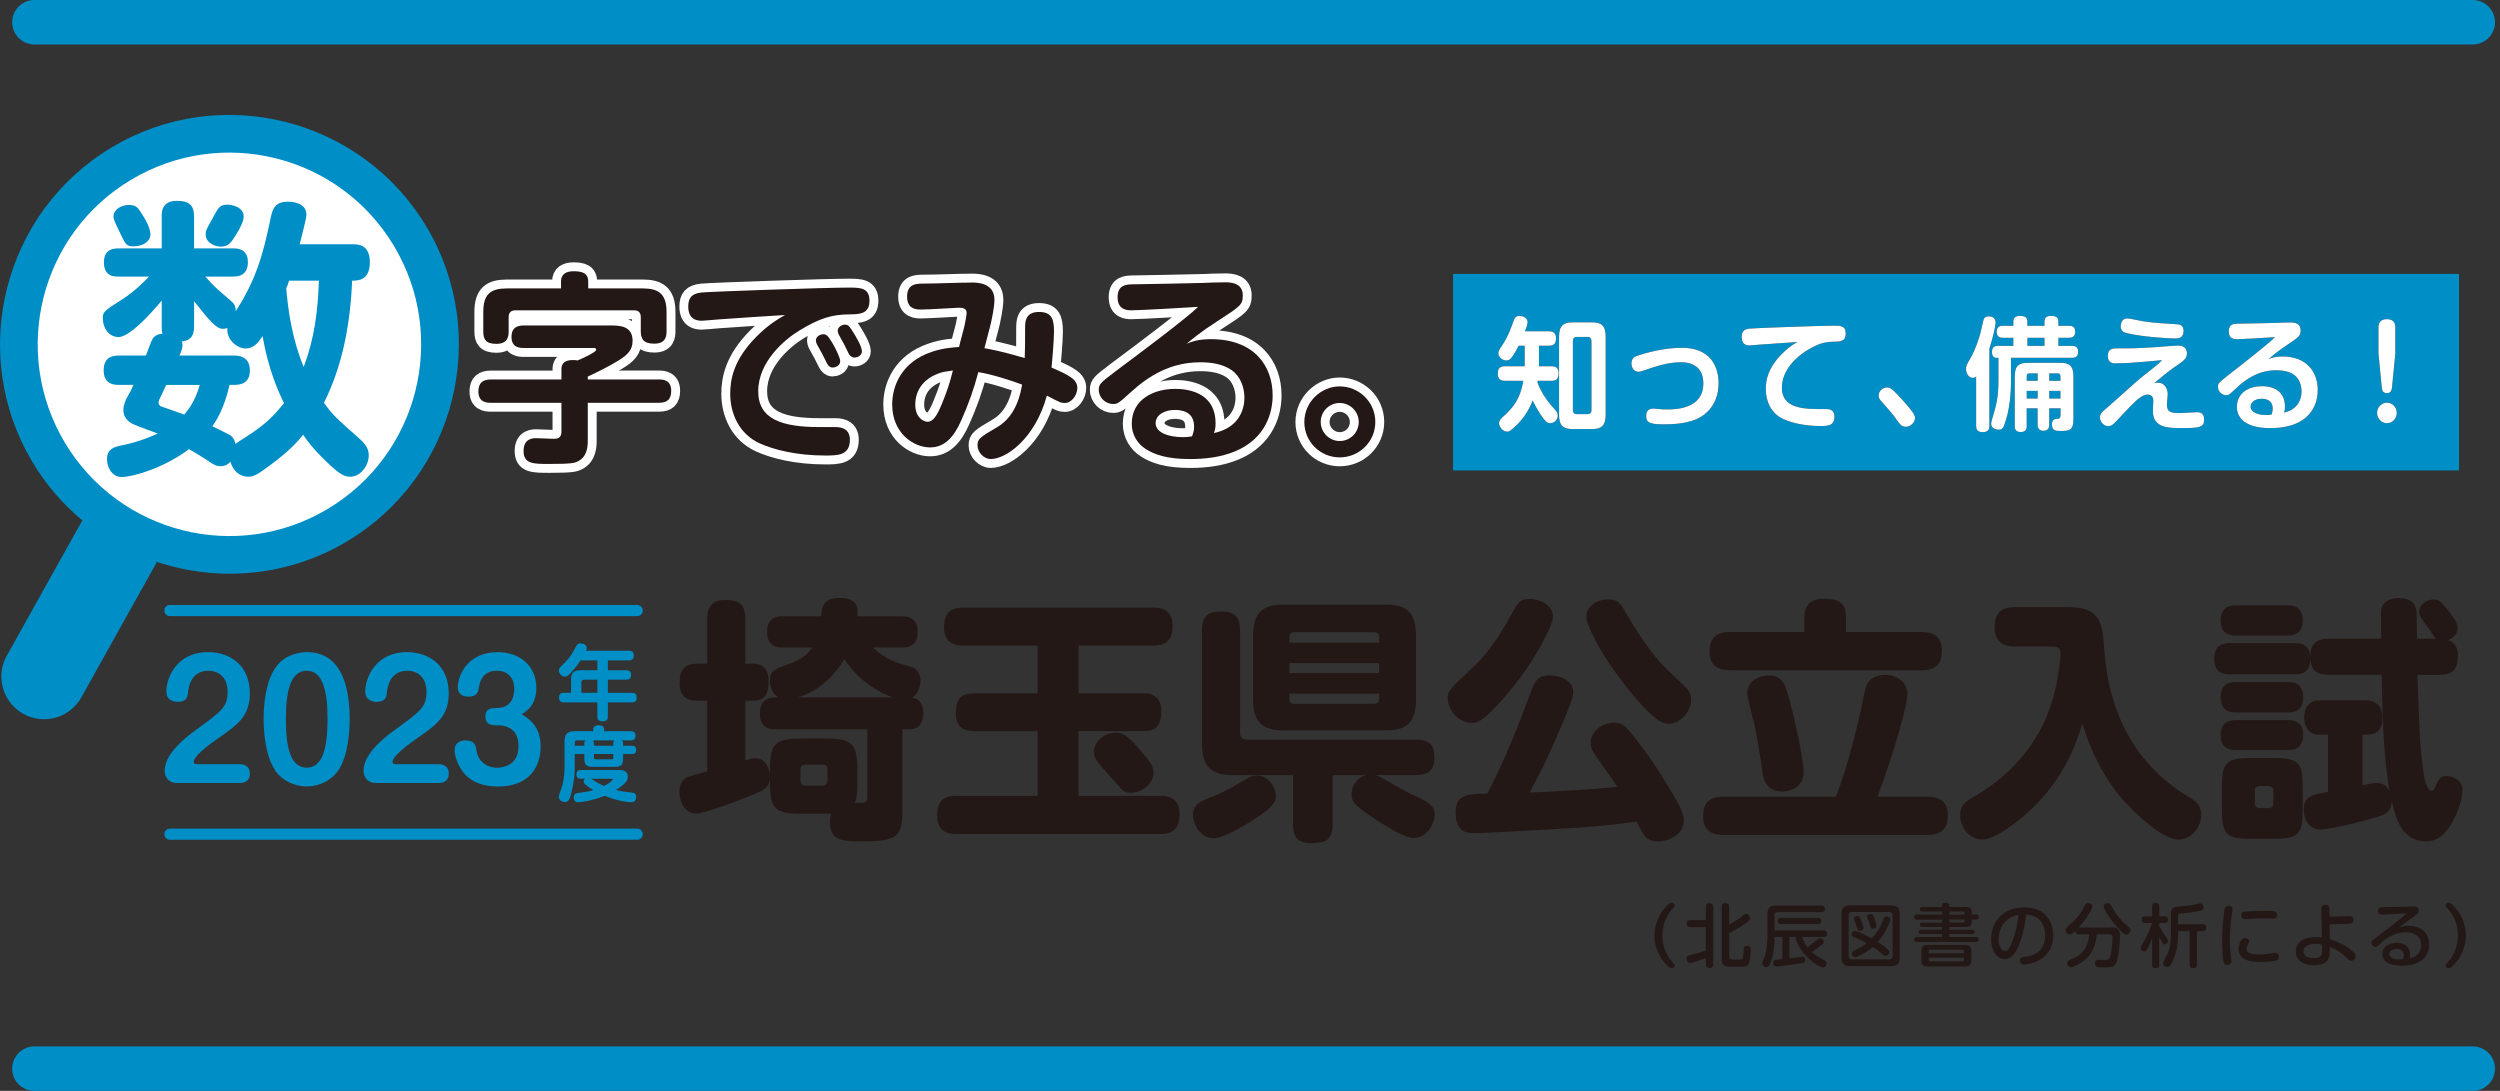
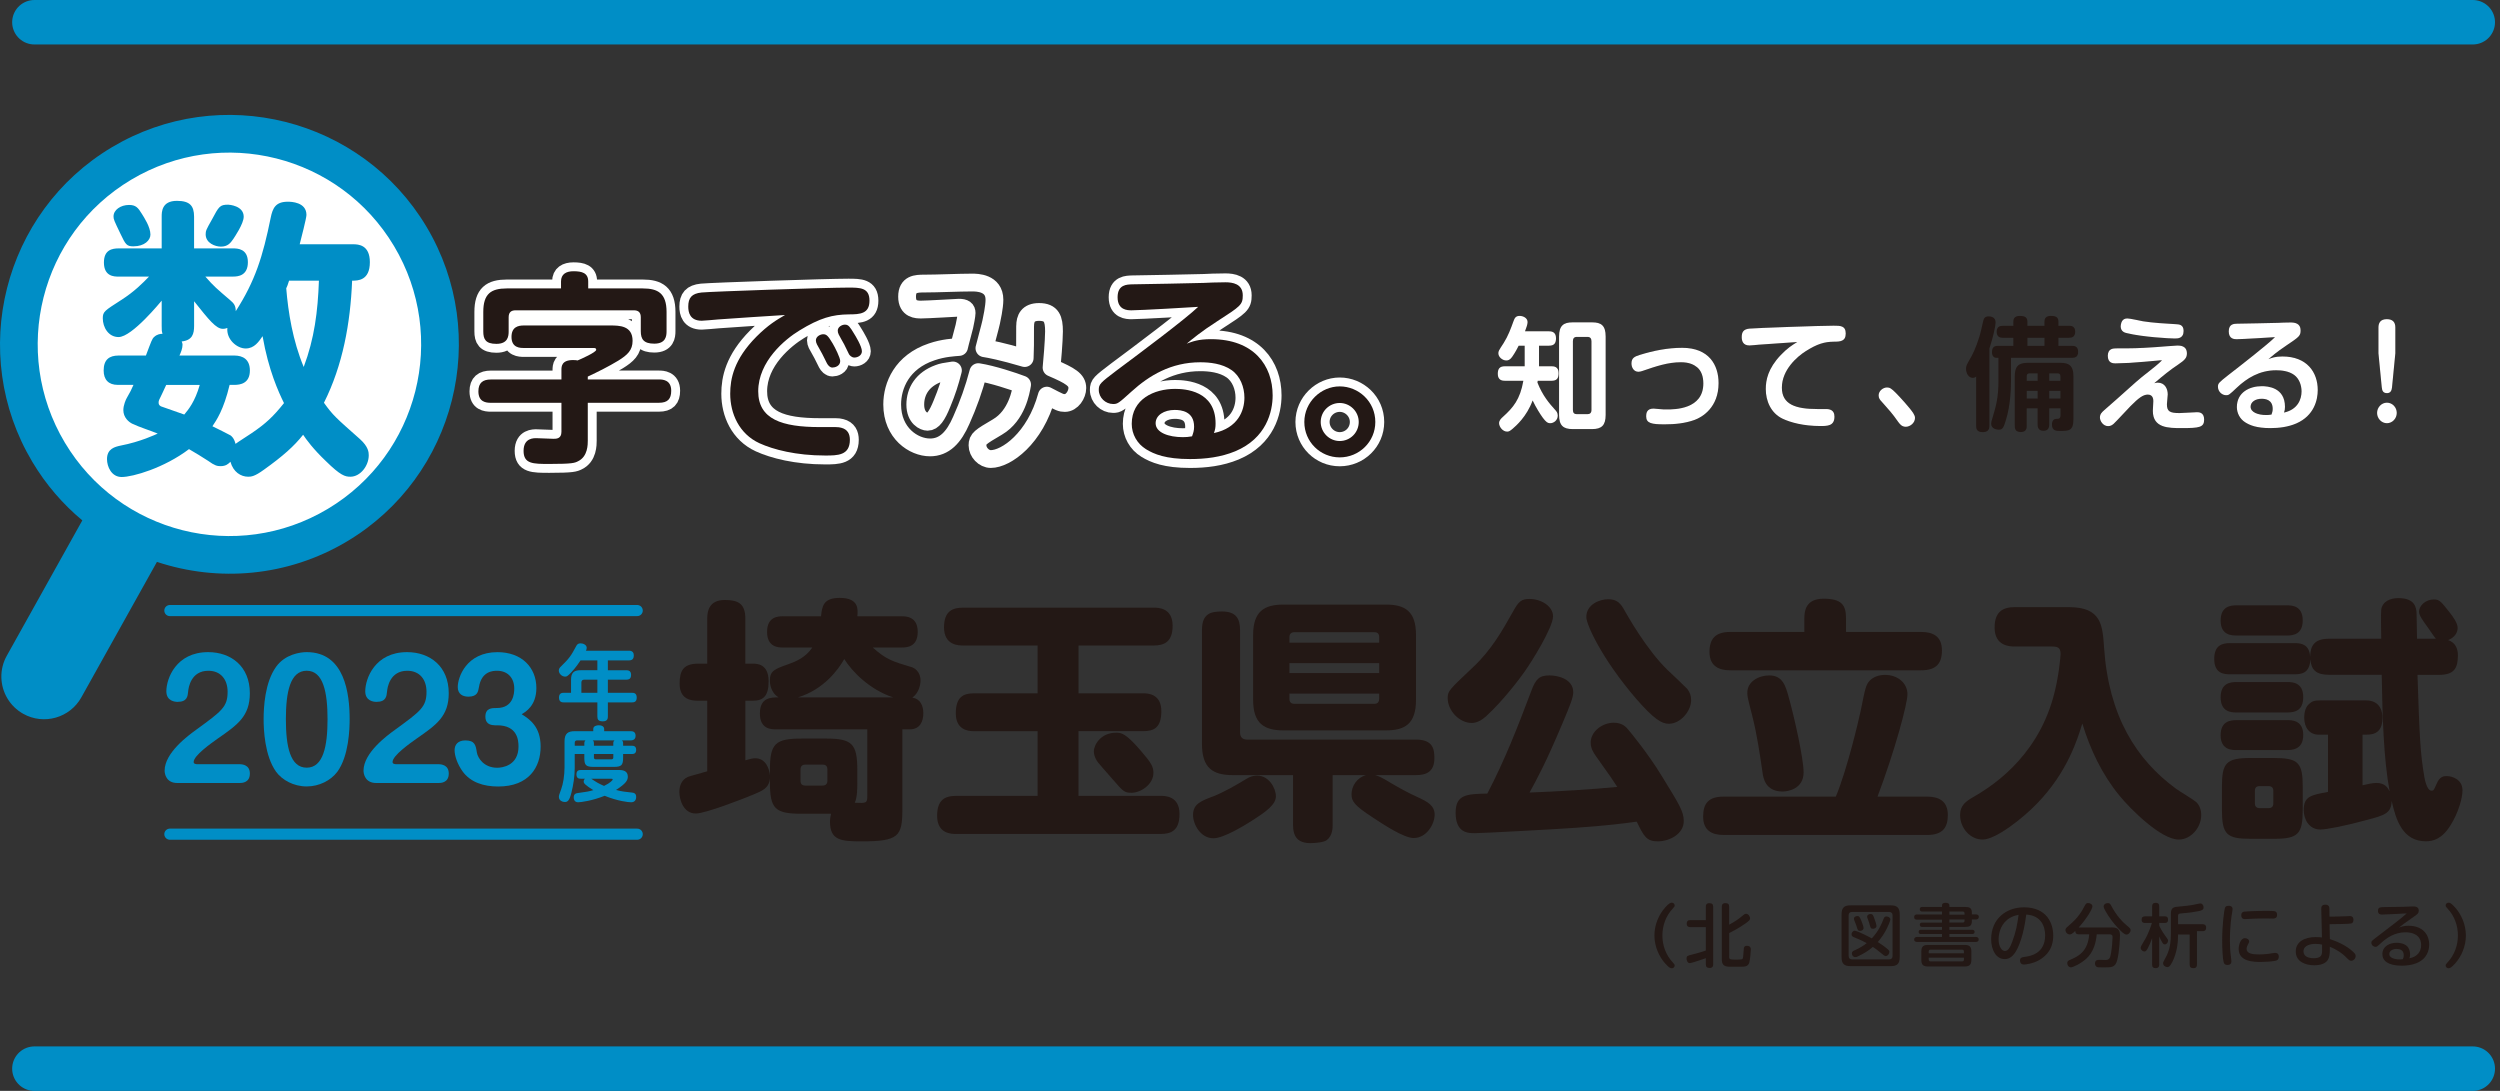
<svg xmlns="http://www.w3.org/2000/svg" id="_チラシ_オモテ" viewBox="0 0 1124.43 490.65">
  <rect x="0" y="0" width="1124.43" height="490.65" fill="#333333" stroke="none" />
  <defs>
    <style>.cls-1{fill:#fff;}.cls-2{stroke:#fff;stroke-linejoin:round;stroke-width:8px;}.cls-2,.cls-3,.cls-4{fill:none;stroke-linecap:round;}.cls-5{fill:#008ec6;}.cls-3{stroke-width:20px;}.cls-3,.cls-4{stroke:#008ec6;stroke-miterlimit:10;}.cls-6{fill:#231815;}.cls-4{stroke-width:5px;}</style>
  </defs>
  <path class="cls-6" d="m371.34,332.18c11.85,0,14.26,2.19,14.26,14.26v5.29c0,2.76,0,6.9-1.15,9.32,5.18.23,5.64.23,5.64-3.11v-29.9h-41.06c-2.07,0-7.25,0-7.25-7.13s4.83-7.25,8.4-7.25c-3.8-2.3-3.91-6.79-3.91-7.48,0-4.37,1.84-5.17,8.4-7.48,3.11-1.15,7.48-2.76,10.7-7.47h-13.23c-1.84,0-7.13,0-7.13-7.02s5.18-7.02,7.13-7.02h17.14c.46-4.37.92-8.28,8.4-8.28,8.86,0,8.17,5.41,7.94,8.28h19.9c1.84,0,7.25,0,7.25,7.02s-5.29,7.02-7.25,7.02h-13c6.1,5.4,8.74,6.21,17.6,8.86.81.23,3.91,1.72,3.91,5.98,0,1.84-.69,5.52-3.68,7.71,3.79.57,4.94,3.91,4.94,7.02,0,3.68-1.5,7.24-6.1,7.24h-3.33v36c0,12.19-1.73,14.38-18.4,14.38-9.2,0-14.15-.46-14.15-8.86,0-1.72.35-2.76.46-3.56h-13.23c-11.96,0-14.26-2.19-14.26-14.26v-1.72c-.35,4.48-3.34,5.63-7.48,7.36-4.95,2.07-21.51,8.51-25.88,8.51-5.64,0-7.36-6.44-7.36-9.66,0-2.88,1.03-5.52,3.79-6.79.69-.34,7.36-2.07,8.74-2.53v-31.74h-4.02c-3.1,0-8.4-.46-8.4-7.71,0-5.98,1.84-8.97,8.4-8.97h4.02v-20.24c0-3.56.92-8.4,7.94-8.4,6.21,0,9.2,1.84,9.2,8.4v20.24h3.22c1.96,0,7.25,0,7.25,7.93,0,6.56-2.3,8.74-7.13,8.74h-3.33v26.8c1.96-.57,3.22-.92,4.48-.92,4.6,0,6.33,4.6,6.56,7.82v-2.42c0-11.96,2.3-14.26,14.26-14.26h10.81Zm30.36-18.52c-10.81-3.57-18.63-11.85-21.97-17.25-2.65,4.72-9.2,13.69-20.82,17.25h42.78Zm-29.56,32.43c0-1.5-.69-2.19-2.19-2.19h-7.71c-1.49,0-2.19.8-2.19,2.19v5.06c0,1.49.69,2.18,2.19,2.18h7.71c1.38,0,2.19-.69,2.19-2.18v-5.06Z" />
  <path class="cls-6" d="m485.08,311.83h29.21c2.53,0,8.05.57,8.05,8.05s-3.45,8.97-8.05,8.97h-29.21v29.1h36.92c1.96,0,8.51,0,8.51,8.17,0,7.48-3.79,8.97-8.51,8.97h-92c-1.96,0-8.51,0-8.51-8.16,0-7.13,3.45-8.97,8.51-8.97h36.69v-29.1h-28.75c-2.88,0-8.05-.81-8.05-8.05s3.33-8.97,8.05-8.97h28.75v-21.51h-33.47c-1.96,0-8.63,0-8.63-8.17,0-7.47,4.03-8.86,8.63-8.86h85.68c1.95,0,8.51,0,8.51,8.17,0,7.24-3.79,8.86-8.51,8.86h-33.81v21.51Zm28.06,25.88c4.6,5.29,5.64,7.13,5.64,9.89,0,5.18-5.64,8.97-9.89,8.97-3.22,0-3.8-.69-8.28-5.87-2.99-3.45-6.79-7.71-6.79-7.82-.35-.46-1.84-2.53-1.84-4.95,0-2.88,3.11-8.39,10.01-8.39,2.3,0,4.25.12,11.16,8.17Z" />
  <path class="cls-6" d="m563.85,368.64c-4.25,2.76-13.57,8.39-18.06,8.39-5.87,0-9.2-6.32-9.2-10.46,0-4.95,3.57-6.33,9.09-8.4,4.71-1.84,10.35-5.06,14.84-7.82,1.61-1.04,3.22-1.5,4.95-1.5,5.18,0,8.39,5.52,8.39,9.32s-4.71,7.02-10,10.47Zm35.54-20.01v22.2c0,1.38,0,5.06-2.64,7.01-1.15,1.04-5.63,1.38-7.25,1.38-5.75,0-7.94-2.76-7.94-8.39v-22.2h-27.03c-9.09,0-13.92-3.22-13.92-14.03v-51.18c0-7.48,3.91-8.4,9.09-8.4,6.21,0,8.05,3.22,8.05,8.4v46c0,2.19,1.15,3.22,3.1,3.22h76.02c7.71,0,8.28,4.37,8.28,8.4,0,6.1-3.68,7.59-8.28,7.59h-18.4c1.26.35,2.3.58,7.36,3.68,3.68,2.18,7.71,4.37,11.5,6.09,4.83,2.19,7.93,3.91,7.93,8.05s-3.57,10.47-9.43,10.47c-4.48,0-13.8-6.21-18.52-9.32-8.28-5.41-9.43-7.25-9.43-10.35,0-3.57,2.3-7.48,6.55-8.63h-15.07Zm37.49-33.81c0,10.93-5.17,13.69-13.57,13.69h-46c-8.62,0-13.69-2.99-13.69-13.69v-29.21c0-10.7,5.06-13.69,13.69-13.69h46c8.4,0,13.57,2.76,13.57,13.69v29.21Zm-16.56-25.76v-2.53c0-1.38-.69-2.18-2.07-2.18h-36.11c-1.38,0-2.19.8-2.19,2.18v2.53h40.37Zm0,9.2h-40.37v4.48h40.37v-4.48Zm0,13.69h-40.37v2.41c0,1.38.69,2.19,2.19,2.19h36.11c1.5,0,2.07-1.04,2.07-2.19v-2.41Z" />
  <path class="cls-6" d="m685.75,302.05c-2.07,2.99-9.66,13.11-17.48,20.24-2.07,1.84-4.26,2.88-6.33,2.88-5.64,0-10.81-5.63-10.81-11.16,0-3.22.57-3.68,11.27-13.8,8.4-7.82,13.34-16.68,17.94-24.84,2.76-5.06,4.03-5.98,7.59-5.98,5.17,0,10.58,3.22,10.58,7.82,0,5.06-9.78,20.7-12.77,24.84Zm22.89,70.27c-7.71.58-41.86,2.42-45.2,2.42-3.11,0-8.74,0-8.74-9.2,0-8.39,5.29-8.39,14.26-8.62,7.71-14.72,13.8-30.25,19.67-45.89,2.07-5.64,3.68-7.25,8.28-7.25,4.03,0,10.7,1.72,10.7,7.59,0,2.3-1.38,5.75-4.83,13.92-7.71,18.29-11.38,24.84-14.83,31.17,12.77-.46,28.98-1.49,39.45-2.53-2.07-3.22-2.76-4.26-9.66-13.92-2.07-2.99-2.3-4.6-2.3-5.98,0-5.06,5.29-8.97,10.35-8.97,3.8,0,5.52,1.84,6.44,2.99.35.35,8.97,10.7,15.3,21.16,7.94,12.88,9.78,15.87,9.78,20.12,0,5.64-6.21,9.09-11.73,9.09-5.06,0-6.21-2.3-9.43-8.86-5.75.8-13.92,1.84-27.49,2.76Zm14.61-102.81c4.14,0,5.75,1.84,7.82,5.75.69,1.15,9.43,16.91,18.98,26.11,1.5,1.38,8.28,7.82,8.86,8.51,1.15,1.49,1.72,3.11,1.72,4.95,0,5.06-4.83,10.7-10,10.7-3.22,0-6.67-1.96-14.95-11.5-15.18-17.71-22.2-33.12-22.2-36.46,0-5.87,6.21-8.05,9.78-8.05Z" />
  <path class="cls-6" d="m866.76,358.29c5.06,0,9.32,1.84,9.32,8.28,0,5.87-2.53,8.97-9.32,8.97h-91.54c-5.06,0-9.2-1.84-9.2-8.28,0-5.98,2.53-8.97,9.2-8.97h50.49c5.06-12.19,10.12-33.7,11.16-38.53,2.07-10.24,2.3-11.73,4.14-13.69,1.5-1.5,3.91-2.53,6.79-2.53,5.75,0,10.12,3.68,10.12,8.74,0,4.26-5.64,25.3-13.46,46h22.31Zm-2.65-74.06c4.95,0,9.32,1.72,9.32,8.28,0,5.98-2.65,8.97-9.32,8.97h-85.91c-4.25,0-9.32-1.26-9.32-8.28,0-6.1,2.88-8.97,9.32-8.97h33.35v-6.21c0-3.33.69-8.74,8.62-8.74s10.12,2.65,10.12,8.74v6.21h33.81Zm-59.57,29.44c2.42,8.62,6.67,27.37,6.67,33.7,0,7.48-7.02,8.63-9.43,8.63-7.82,0-8.74-6.1-9.09-8.86-1.15-7.82-2.3-16.1-4.6-25.3-2.19-8.51-2.19-8.63-2.19-10.35,0-4.83,4.95-7.71,9.89-7.71,5.98,0,7.36,4.71,8.74,9.89Z" />
  <path class="cls-6" d="m906.21,290.78c-2.19,0-9.09-.11-9.09-8.51,0-7.13,3.68-9.2,9.09-9.2h24.27c14.61,0,15.18,7.94,15.87,18.17,2.07,30.94,14.61,50.49,32.32,63.48,1.38,1.04,7.94,4.95,9.08,5.98,1.61,1.5,2.3,3.68,2.3,5.87,0,5.63-4.6,11.04-10.12,11.04-7.94,0-21.51-13.46-26.68-19.78-7.82-9.54-13.11-20.7-16.68-32.43-1.96,6.33-6.44,21.74-20.47,36.11-6.21,6.44-18.4,16.1-24.38,16.1-5.41,0-10.12-4.95-10.12-11.04,0-4.37,2.64-6.21,6.09-8.17,6.44-3.79,27.83-16.33,35.77-44.62,2.65-9.43,3.34-18.98,3.34-19.67,0-2.99-1.5-3.34-4.14-3.34h-16.45Z" />
  <path class="cls-6" d="m1095.61,287.33c-.8-.92-3.11-4.37-3.68-5.18-2.42-3.33-3.91-5.41-3.91-7.02,0-2.76,2.99-5.52,6.67-5.52,2.53,0,3.22.92,7.01,5.75,1.84,2.3,3.68,4.95,3.68,7.13,0,1.84-1.15,4.14-4.25,5.4,3.56,1.27,4.37,4.26,4.37,6.9,0,5.75-1.73,8.74-8.4,8.74h-9.78c.92,27.95,1.26,35.31,3.1,46,.12.58,1.04,6.09,3.22,6.09.92,0,1.04-.23,2.3-3.11,1.38-3.33,3.22-3.45,4.49-3.45,2.53,0,7.13,1.49,7.13,6.44,0,3.45-1.84,10.01-5.29,15.53-3.91,6.44-8.05,7.36-11.16,7.36-10.47,0-13.46-9.54-15.41-18.17-.11,5.52-3.1,6.44-10.92,8.51-9.55,2.64-18.4,4.37-21.16,4.37-5.06,0-7.48-4.6-7.48-8.74,0-6.21,3.33-6.79,10.93-8.17v-25.76h-4.26c-3.91,0-6.44-2.99-6.44-7.71,0-1.27.23-4.37,2.07-5.98,1.38-1.27,2.19-1.73,5.41-1.73h20.24c7.02,0,7.48,5.87,7.48,7.82,0,4.72-1.84,7.59-6.9,7.59h-2.07v22.77c2.07-.46,4.49-1.04,6.21-1.04,4.14,0,5.29,2.41,5.98,3.79-2.76-14.95-3.22-33.7-3.56-52.44h-23.81c-5.63,0-7.94-2.18-8.28-7.01-.23,6.33-4.03,6.79-7.13,6.79h-28.98c-2.65,0-7.13-.23-7.13-6.9,0-5.98,3.33-7.13,7.13-7.13h28.98c2.88,0,6.67.46,7.02,6.09.12-4.71,1.73-8.05,8.4-8.05h23.58c0-2.53-.23-11.16,0-13.11.58-3.79,4.25-5.17,7.71-5.17,7.59,0,7.94,4.37,8.17,6.33.11,1.04.11,9.43.23,11.96h8.51Zm-89.7-1.5c-1.96,0-7.13,0-7.13-6.67,0-6.33,4.26-6.9,7.13-6.9h22.66c1.96,0,7.13,0,7.13,6.79,0,6.33-4.37,6.79-7.13,6.79h-22.66Zm0,34.62c-2.19,0-7.13-.12-7.13-6.79,0-6.21,4.03-6.9,7.13-6.9h22.89c2.19,0,7.13.12,7.13,6.79,0,6.1-3.8,6.9-7.13,6.9h-22.89Zm0,16.91c-1.96,0-7.13,0-7.13-6.67,0-6.33,4.37-6.79,7.13-6.79h22.89c1.96,0,7.13,0,7.13,6.67s-5.06,6.79-7.48,6.79h-22.54Zm29.79,26.8c0,10.92-1.96,13.11-12.88,13.11h-10.58c-10.81,0-12.88-1.96-12.88-13.11v-10.24c0-10.81,1.84-13,13-13h10.35c11.04,0,13,2.07,13,13v10.24Zm-13.23-8.51c0-1.26-.69-2.07-2.07-2.07h-4.14c-1.38,0-2.07.69-2.07,2.07v5.75c0,1.38.8,2.07,2.07,2.07h4.14c1.38,0,2.07-.8,2.07-2.07v-5.75Z" />
-   <rect class="cls-5" x="653.55" y="123.19" width="452.44" height="88.4" />
  <path class="cls-6" d="m676.88,171.27c-1,0-3.22-.11-3.22-3.08,0-2.25.74-3.46,3.22-3.46h8.87v-9.24h-2.69c-.37.77-1.53,3.03-2.96,5.06-.95,1.32-1.79,1.59-2.59,1.59-1.74,0-3.59-1.54-3.59-3.19,0-.99.05-1.1,2.38-4.67,2.01-3.19,3.22-6.49,4.43-9.84.53-1.48,1.06-2.36,2.75-2.36s3.59.99,3.59,2.8c0,.99-.58,2.58-1.16,4.12h10.72c1,0,3.22.11,3.22,3.08,0,2.25-.74,3.41-3.22,3.41h-4.43v9.24h5.6c1.06,0,3.22.11,3.22,3.08,0,2.42-.84,3.46-3.22,3.46h-6.18c-.05.55-.05.61-.11.83,2.32,5.83,5.23,9.24,7.97,12.26.53.6,1.16,1.26,1.16,2.58,0,2.03-1.74,3.41-3.38,3.41-1.21,0-1.95-.6-3.33-2.42-1.21-1.65-3.12-4.67-4.59-7.81-2.69,7.31-7.44,11.38-9.03,12.76-1.16.99-1.69,1.26-2.43,1.26-2.06,0-3.64-2.25-3.64-3.79,0-1.32.95-2.15,1.79-2.92,4.49-4.07,7.66-7.7,9.13-16.17h-8.29Zm45.3,15.34c0,4.78-1.9,6.38-6.07,6.38h-8.82c-4.17,0-6.07-1.59-6.07-6.38v-35.25c0-4.9,2.01-6.38,6.07-6.38h8.82c4.07,0,6.07,1.43,6.07,6.38v35.25Zm-6.39-33.16c0-1.26-.58-1.92-1.85-1.92h-4.7c-1.27,0-1.79.71-1.79,1.92v30.96c0,1.32.63,1.87,1.79,1.87h4.7c1.16,0,1.85-.55,1.85-1.87v-30.96Z" />
  <path class="cls-6" d="m743.67,183.76c.47,0,1.95.16,2.53.22,1.27.17,2.53.17,3.54.17,3.38,0,16.37,0,16.37-11.66,0-3.19-.9-5.72-2.8-7.31-1.43-1.16-3.54-2.25-7.29-2.25-5.86,0-11.19,1.82-17.11,3.85-.63.22-1.32.44-1.95.44-2.22,0-3.17-2.04-3.17-3.74,0-2.53,1.48-3.13,3.75-3.85,6.18-1.92,12.56-3.19,19.06-3.19,12.04,0,16.37,7.7,16.37,15.89,0,10.94-7.34,15.29-10.82,16.55-4.28,1.54-8.87,1.98-13.41,1.98-5.91,0-8.34-.44-8.34-3.63,0-1.26.21-3.46,3.27-3.46Z" />
  <path class="cls-6" d="m790.87,155.05c-.63.05-3.43.33-4.01.33-3.06,0-3.48-2.25-3.48-3.79,0-2.36.9-3.52,3.43-3.79,2.75-.27,32.26-1.32,37.91-1.32,3.01,0,5.44,0,5.44,3.52s-2.43,3.68-5.33,3.68c-4.22.05-7.44.94-12.78,4.34-3.64,2.31-10.61,8.25-10.61,16.33,0,7.53,6.12,9.62,15.89,9.62,4.22,0,4.7-.05,5.49.17,1.74.44,2.27,1.76,2.27,3.24,0,4.23-3.17,4.23-6.39,4.23-7.5,0-13.36-1.59-16.95-3.3-5.28-2.53-7.55-8.03-7.55-13.31,0-4.01.95-9.24,6.76-15.34,3.01-3.13,5.12-4.45,7.39-5.83-5.81.38-11.67.77-17.48,1.21Z" />
  <path class="cls-6" d="m857.14,191.95c-1.85,0-2.75-1.32-3.59-2.47-2.32-3.35-3.96-5.17-7.44-9.07-.48-.49-1.16-1.26-1.16-2.58,0-1.98,1.95-3.57,3.8-3.57,1.16,0,1.95.44,3.96,2.47,1.79,1.81,6.33,6.76,7.81,9.07.58.99.79,1.43.79,2.2,0,2.25-2.22,3.96-4.17,3.96Z" />
  <path class="cls-6" d="m894.78,191.4c0,.99-.05,2.97-2.96,2.97s-3.01-1.71-3.01-2.97v-22.05c-.26.22-.69.6-1.53.6-1.85,0-3.01-2.09-3.01-4.01,0-1.38.05-1.48,2.59-5.94,1.21-2.2,3.33-7.48,4.22-11.66.95-4.29,1.06-4.78,1.48-5.33.53-.66,1.42-.72,1.95-.72s3.06.11,3.06,2.75c0,1.43-1.11,6.65-2.8,11.77v34.59Zm24.76-44.87v-1.87c0-1.54.74-2.58,2.9-2.58,2.27,0,3.38.6,3.38,2.58v1.87h4.8c.69,0,2.75,0,2.75,2.64,0,2.36-1.48,2.75-2.75,2.75h-4.8v3.63h6.12c.95,0,2.75.11,2.75,2.69,0,2.31-1.37,2.7-2.75,2.7h-27.45v10.06c0,2.42-.05,10.89-2.32,18.04-1,3.19-1.37,4.23-3.17,4.23-1.16,0-3.43-.55-3.43-2.64,0-.71.11-1.1.42-2.09,1.74-5.83,2.85-9.51,2.85-17.27v-10.34h-1.06c-.95,0-1.85-.83-1.85-2.58,0-2.75,1.79-2.8,2.85-2.8h6.76v-3.63h-4.75c-.63,0-2.75,0-2.75-2.69,0-2.42,1.64-2.69,2.75-2.69h4.75v-1.81c0-1.43.58-2.64,2.9-2.64s3.43.66,3.43,2.58v1.87h7.66Zm-7.97,44.93c0,.83,0,2.86-2.64,2.86s-2.75-1.71-2.75-2.86v-22.33c0-4.73,2.11-5.94,5.75-5.94h14.89c3.59,0,5.75,1.16,5.75,5.94v19.41c0,5.28-2.06,5.28-6.02,5.28-1.53,0-3.64,0-3.64-2.8,0-2.14,1.06-2.64,2.16-2.64.74,0,1.69,0,1.69-1.6v-3.13h-5.07v7.26c0,.71,0,2.86-2.59,2.86s-2.64-2.09-2.64-2.86v-7.26h-4.91v7.81Zm4.91-20.18v-3.35h-3.38c-.63,0-1.53,0-1.53,1.32v2.03h4.91Zm0,4.51h-4.91v3.46h4.91v-3.46Zm3.06-23.87h-7.66v3.63h7.66v-3.63Zm2.16,19.36h5.02v-2.03c0-.93-.42-1.32-1.27-1.32h-3.75v3.35Zm0,4.51v3.46h5.02v-3.46h-5.02Z" />
  <path class="cls-6" d="m970.5,172.1c3.17,0,4.49,2.75,4.49,5.28,0,.71-.37,3.74-.37,4.4,0,3.19,1.16,4.01,5.65,4.01,1.21,0,6.71-.39,7.87-.39.79,0,3.22,0,3.22,3.3,0,3.52-2.06,3.85-10.08,3.85-5.97,0-12.99,0-12.99-7.75,0-.66.21-3.74.21-4.35s0-2.97-2.48-2.97c-2.11,0-4.17,1.54-7.76,5.17-1.21,1.21-6.44,6.93-7.6,7.97-.74.61-1.32,1.04-2.53,1.04-2.11,0-3.64-2.2-3.64-3.85,0-1.54.79-2.31,1.9-3.3,5.28-4.62,5.91-5.17,11.67-10.34,4.17-3.74,5.44-4.78,11.4-9.46,1-.83,2.01-1.71,2.96-2.64-.79-.05-.9,0-2.01.11-.69.11-10.61.93-12.72,1.04-1.27.05-5.17.22-6.23.22-1.11,0-3.43-.11-3.43-3.41.05-3.35,2.43-3.35,4.22-3.35,7.34,0,8.87,0,17.32-.55,1.53-.11,8.87-.71,9.71-.71,1.21,0,4.33,0,4.33,3.57,0,1.93-.95,2.97-3.8,4.89-4.17,2.8-6.49,4.73-10.88,8.47.53-.11,1.16-.27,1.58-.27Zm-13.57-28.87c1.11,0,5.91,1.1,6.92,1.27,4.44.71,10.14,1.04,14.94,1.32,1.27.06,3.33.17,3.33,3.02,0,3.41-2.64,3.41-4.01,3.41-2.11,0-14.47-.66-21.54-2.42-.79-.16-2.75-.66-2.75-3.08,0-.27.05-.6.11-.88.47-2.64,2.32-2.64,3.01-2.64Z" />
  <path class="cls-6" d="m1026.57,160.33c11.03,0,15.89,7.09,15.89,15.12,0,4.34-1.58,11.49-9.66,15.01-3.7,1.59-7.71,2.09-11.67,2.09-6.28,0-9.29-1.32-11.35-2.64-2.32-1.48-3.7-4.07-3.7-6.82,0-6.65,5.75-9.4,11.19-9.4,2.48,0,10.45.44,10.45,9.29,0,1.1-.11,1.65-.42,2.58,6.23-1.38,7.87-6.05,7.87-9.51,0-2.8-1.06-5.77-3.33-7.42-2.43-1.76-5.65-2.09-8.08-2.09-7.55,0-13.2,3.57-17.74,7.86-3.38,3.19-3.59,3.36-4.75,3.36-1.95,0-3.7-1.71-3.7-3.79,0-1.54.37-1.87,4.54-5.17,6.39-4.95,17.74-13.8,21.12-17.16-1.27.11-15.1.93-17.21.93-1.06,0-3.59-.05-3.59-3.52s2.48-3.41,3.75-3.46c2.9-.06,15.84-.27,18.48-.38.58-.06,3.75-.17,5.6-.17s4.49.38,4.49,3.52c0,2.53-.58,2.91-6.55,6.93-4.28,2.86-6.44,4.79-7.92,6.05,1.42-.55,2.96-1.21,6.28-1.21Zm-4.38,23.54c0-4.12-3.27-4.51-5.02-4.51-2.75,0-4.91,1.43-4.91,3.57,0,2.53,3.38,3.74,7.02,3.74.85,0,1.43-.05,2.38-.22.32-.93.53-1.54.53-2.58Z" />
  <path class="cls-6" d="m1078,185.73c0,2.53-2.01,4.62-4.43,4.62s-4.43-2.09-4.43-4.62,2.01-4.62,4.43-4.62,4.43,2.04,4.43,4.62Zm-2.11-11.66c-.16,1.54-.63,2.75-2.27,2.75s-2.22-.88-2.38-2.7l-1.48-15.23v-11.6c0-1.92.79-3.74,3.75-3.74,2.69,0,3.85,1.37,3.85,3.74v11.6l-1.48,15.18Z" />
  <path class="cls-1" d="m676.88,171.27c-1,0-3.22-.11-3.22-3.08,0-2.25.74-3.46,3.22-3.46h8.87v-9.24h-2.69c-.37.77-1.53,3.03-2.96,5.06-.95,1.32-1.79,1.59-2.59,1.59-1.74,0-3.59-1.54-3.59-3.19,0-.99.05-1.1,2.38-4.67,2.01-3.19,3.22-6.49,4.43-9.84.53-1.48,1.06-2.36,2.75-2.36s3.59.99,3.59,2.8c0,.99-.58,2.58-1.16,4.12h10.72c1,0,3.22.11,3.22,3.08,0,2.25-.74,3.41-3.22,3.41h-4.43v9.24h5.6c1.06,0,3.22.11,3.22,3.08,0,2.42-.84,3.46-3.22,3.46h-6.18c-.05.55-.05.61-.11.83,2.32,5.83,5.23,9.24,7.97,12.26.53.6,1.16,1.26,1.16,2.58,0,2.03-1.74,3.41-3.38,3.41-1.21,0-1.95-.6-3.33-2.42-1.21-1.65-3.12-4.67-4.59-7.81-2.69,7.31-7.44,11.38-9.03,12.76-1.16.99-1.69,1.26-2.43,1.26-2.06,0-3.64-2.25-3.64-3.79,0-1.32.95-2.15,1.79-2.92,4.49-4.07,7.66-7.7,9.13-16.17h-8.29Zm45.3,15.34c0,4.78-1.9,6.38-6.07,6.38h-8.82c-4.17,0-6.07-1.59-6.07-6.38v-35.25c0-4.9,2.01-6.38,6.07-6.38h8.82c4.07,0,6.07,1.43,6.07,6.38v35.25Zm-6.39-33.16c0-1.26-.58-1.92-1.85-1.92h-4.7c-1.27,0-1.79.71-1.79,1.92v30.96c0,1.32.63,1.87,1.79,1.87h4.7c1.16,0,1.85-.55,1.85-1.87v-30.96Z" />
  <path class="cls-1" d="m743.67,183.76c.47,0,1.95.16,2.53.22,1.27.17,2.53.17,3.54.17,3.38,0,16.37,0,16.37-11.66,0-3.19-.9-5.72-2.8-7.31-1.43-1.16-3.54-2.25-7.29-2.25-5.86,0-11.19,1.82-17.11,3.85-.63.22-1.32.44-1.95.44-2.22,0-3.17-2.04-3.17-3.74,0-2.53,1.48-3.13,3.75-3.85,6.18-1.92,12.56-3.19,19.06-3.19,12.04,0,16.37,7.7,16.37,15.89,0,10.94-7.34,15.29-10.82,16.55-4.28,1.54-8.87,1.98-13.41,1.98-5.91,0-8.34-.44-8.34-3.63,0-1.26.21-3.46,3.27-3.46Z" />
  <path class="cls-1" d="m790.87,155.05c-.63.05-3.43.33-4.01.33-3.06,0-3.48-2.25-3.48-3.79,0-2.36.9-3.52,3.43-3.79,2.75-.27,32.26-1.32,37.91-1.32,3.01,0,5.44,0,5.44,3.52s-2.43,3.68-5.33,3.68c-4.22.05-7.44.94-12.78,4.34-3.64,2.31-10.61,8.25-10.61,16.33,0,7.53,6.12,9.62,15.89,9.62,4.22,0,4.7-.05,5.49.17,1.74.44,2.27,1.76,2.27,3.24,0,4.23-3.17,4.23-6.39,4.23-7.5,0-13.36-1.59-16.95-3.3-5.28-2.53-7.55-8.03-7.55-13.31,0-4.01.95-9.24,6.76-15.34,3.01-3.13,5.12-4.45,7.39-5.83-5.81.38-11.67.77-17.48,1.21Z" />
  <path class="cls-1" d="m857.14,191.95c-1.85,0-2.75-1.32-3.59-2.47-2.32-3.35-3.96-5.17-7.44-9.07-.48-.49-1.16-1.26-1.16-2.58,0-1.98,1.95-3.57,3.8-3.57,1.16,0,1.95.44,3.96,2.47,1.79,1.81,6.33,6.76,7.81,9.07.58.99.79,1.43.79,2.2,0,2.25-2.22,3.96-4.17,3.96Z" />
-   <path class="cls-1" d="m894.78,191.4c0,.99-.05,2.97-2.96,2.97s-3.01-1.71-3.01-2.97v-22.05c-.26.22-.69.6-1.53.6-1.85,0-3.01-2.09-3.01-4.01,0-1.38.05-1.48,2.59-5.94,1.21-2.2,3.33-7.48,4.22-11.66.95-4.29,1.06-4.78,1.48-5.33.53-.66,1.42-.72,1.95-.72s3.06.11,3.06,2.75c0,1.43-1.11,6.65-2.8,11.77v34.59Zm24.76-44.87v-1.87c0-1.54.74-2.58,2.9-2.58,2.27,0,3.38.6,3.38,2.58v1.87h4.8c.69,0,2.75,0,2.75,2.64,0,2.36-1.48,2.75-2.75,2.75h-4.8v3.63h6.12c.95,0,2.75.11,2.75,2.69,0,2.31-1.37,2.7-2.75,2.7h-27.45v10.06c0,2.42-.05,10.89-2.32,18.04-1,3.19-1.37,4.23-3.17,4.23-1.16,0-3.43-.55-3.43-2.64,0-.71.11-1.1.42-2.09,1.74-5.83,2.85-9.51,2.85-17.27v-10.34h-1.06c-.95,0-1.85-.83-1.85-2.58,0-2.75,1.79-2.8,2.85-2.8h6.76v-3.63h-4.75c-.63,0-2.75,0-2.75-2.69,0-2.42,1.64-2.69,2.75-2.69h4.75v-1.81c0-1.43.58-2.64,2.9-2.64s3.43.66,3.43,2.58v1.87h7.66Zm-7.97,44.93c0,.83,0,2.86-2.64,2.86s-2.75-1.71-2.75-2.86v-22.33c0-4.73,2.11-5.94,5.75-5.94h14.89c3.59,0,5.75,1.16,5.75,5.94v19.41c0,5.28-2.06,5.28-6.02,5.28-1.53,0-3.64,0-3.64-2.8,0-2.14,1.06-2.64,2.16-2.64.74,0,1.69,0,1.69-1.6v-3.13h-5.07v7.26c0,.71,0,2.86-2.59,2.86s-2.64-2.09-2.64-2.86v-7.26h-4.91v7.81Zm4.91-20.18v-3.35h-3.38c-.63,0-1.53,0-1.53,1.32v2.03h4.91Zm0,4.51h-4.91v3.46h4.91v-3.46Zm3.06-23.87h-7.66v3.63h7.66v-3.63Zm2.16,19.36h5.02v-2.03c0-.93-.42-1.32-1.27-1.32h-3.75v3.35Zm0,4.51v3.46h5.02v-3.46h-5.02Z" />
  <path class="cls-1" d="m970.5,172.1c3.17,0,4.49,2.75,4.49,5.28,0,.71-.37,3.74-.37,4.4,0,3.19,1.16,4.01,5.65,4.01,1.21,0,6.71-.39,7.87-.39.79,0,3.22,0,3.22,3.3,0,3.52-2.06,3.85-10.08,3.85-5.97,0-12.99,0-12.99-7.75,0-.66.21-3.74.21-4.35s0-2.97-2.48-2.97c-2.11,0-4.17,1.54-7.76,5.17-1.21,1.21-6.44,6.93-7.6,7.97-.74.61-1.32,1.04-2.53,1.04-2.11,0-3.64-2.2-3.64-3.85,0-1.54.79-2.31,1.9-3.3,5.28-4.62,5.91-5.17,11.67-10.34,4.17-3.74,5.44-4.78,11.4-9.46,1-.83,2.01-1.71,2.96-2.64-.79-.05-.9,0-2.01.11-.69.11-10.61.93-12.72,1.04-1.27.05-5.17.22-6.23.22-1.11,0-3.43-.11-3.43-3.41.05-3.35,2.43-3.35,4.22-3.35,7.34,0,8.87,0,17.32-.55,1.53-.11,8.87-.71,9.71-.71,1.21,0,4.33,0,4.33,3.57,0,1.93-.95,2.97-3.8,4.89-4.17,2.8-6.49,4.73-10.88,8.47.53-.11,1.16-.27,1.58-.27Zm-13.57-28.87c1.11,0,5.91,1.1,6.92,1.27,4.44.71,10.14,1.04,14.94,1.32,1.27.06,3.33.17,3.33,3.02,0,3.41-2.64,3.41-4.01,3.41-2.11,0-14.47-.66-21.54-2.42-.79-.16-2.75-.66-2.75-3.08,0-.27.05-.6.11-.88.47-2.64,2.32-2.64,3.01-2.64Z" />
  <path class="cls-1" d="m1026.57,160.33c11.03,0,15.89,7.09,15.89,15.12,0,4.34-1.58,11.49-9.66,15.01-3.7,1.59-7.71,2.09-11.67,2.09-6.28,0-9.29-1.32-11.35-2.64-2.32-1.48-3.7-4.07-3.7-6.82,0-6.65,5.75-9.4,11.19-9.4,2.48,0,10.45.44,10.45,9.29,0,1.1-.11,1.65-.42,2.58,6.23-1.38,7.87-6.05,7.87-9.51,0-2.8-1.06-5.77-3.33-7.42-2.43-1.76-5.65-2.09-8.08-2.09-7.55,0-13.2,3.57-17.74,7.86-3.38,3.19-3.59,3.36-4.75,3.36-1.95,0-3.7-1.71-3.7-3.79,0-1.54.37-1.87,4.54-5.17,6.39-4.95,17.74-13.8,21.12-17.16-1.27.11-15.1.93-17.21.93-1.06,0-3.59-.05-3.59-3.52s2.48-3.41,3.75-3.46c2.9-.06,15.84-.27,18.48-.38.58-.06,3.75-.17,5.6-.17s4.49.38,4.49,3.52c0,2.53-.58,2.91-6.55,6.93-4.28,2.86-6.44,4.79-7.92,6.05,1.42-.55,2.96-1.21,6.28-1.21Zm-4.38,23.54c0-4.12-3.27-4.51-5.02-4.51-2.75,0-4.91,1.43-4.91,3.57,0,2.53,3.38,3.74,7.02,3.74.85,0,1.43-.05,2.38-.22.32-.93.53-1.54.53-2.58Z" />
  <path class="cls-1" d="m1078,185.73c0,2.53-2.01,4.62-4.43,4.62s-4.43-2.09-4.43-4.62,2.01-4.62,4.43-4.62,4.43,2.04,4.43,4.62Zm-2.11-11.66c-.16,1.54-.63,2.75-2.27,2.75s-2.22-.88-2.38-2.7l-1.48-15.23v-11.6c0-1.92.79-3.74,3.75-3.74,2.69,0,3.85,1.37,3.85,3.74v11.6l-1.48,15.18Z" />
  <path class="cls-5" d="m36.59,313.65l34-60.93c27.53,9.15,58.72,6.77,85.52-9.23,48.86-29.18,64.88-92.67,35.7-141.53-29.18-48.86-92.67-64.88-141.53-35.7C1.41,95.43-14.6,158.92,14.57,207.78c6.12,10.25,13.76,19.03,22.45,26.28L3.05,294.94c-3.47,6.21-3.11,13.52.29,19.21,1.67,2.8,4.08,5.2,7.13,6.91,9.26,5.17,20.95,1.85,26.12-7.41Z" />
  <path class="cls-1" d="m147.39,228.9c-40.88,24.41-93.82,11.06-118.23-29.83-24.41-40.89-11.06-93.82,29.83-118.23,40.89-24.41,93.82-11.06,118.23,29.83,24.41,40.88,11.06,93.82-29.83,118.23Z" />
  <path class="cls-5" d="m52.96,173.11c-4.18,0-6.34-2.38-6.34-6.47,0-4.88,2.53-6.73,6.72-6.73h12.29c2.53-6.73,2.79-7.52,3.67-8.32,1.39-1.32,2.91-1.45,3.8-1.45-.38-1.19-.38-1.58-.38-3.56v-11.35c-.38.4-13.31,16.37-19.39,16.37-4.56,0-7.1-4.36-7.1-8.45,0-3.04.89-3.43,8.24-8.18,5.83-3.7,9.76-7.66,12.55-10.56h-13.69c-1.9,0-6.59,0-6.59-6.34,0-5.68,3.68-6.34,6.59-6.34h19.39v-14.26c0-2.11,0-7.13,6.84-7.13,5.83,0,7.73,2.24,7.73,7.13v14.26h17.61c1.9,0,6.59.13,6.59,6.2s-4.44,6.47-6.59,6.47h-12.55c4.06,4.62,4.82,5.15,11.4,10.82,1.39,1.19,2.28,2.24,2.28,4.75,8.74-13.6,12.17-24.55,15.71-41.98.89-4.49,2.28-7.26,7.73-7.26,1.39,0,8.36.13,8.36,5.94,0,1.45-2.41,10.69-3.04,13.2h24.08c2.28,0,7.48.26,7.48,8.05,0,8.32-5.45,8.32-7.98,8.32-.76,19.01-4.18,38.02-12.67,54.91,4.06,5.68,5.2,6.6,16.22,16.37,3.8,3.43,3.93,5.94,3.93,7.26,0,4.75-3.8,9.64-8.24,9.64-2.41,0-4.44-.53-11.02-7-5.7-5.41-8.87-9.77-10.26-11.88-4.06,5.15-9.12,9.64-17.61,15.71-4.18,3.04-5.7,3.17-7.1,3.17-3.29,0-6.72-2.11-7.98-6.73-.89.92-2.03,1.98-4.44,1.98-1.52,0-2.66-.26-5.58-2.38-2.79-1.85-5.7-3.56-8.62-5.28-11.15,8.45-25.22,12.54-30.29,12.54-4.56,0-6.59-4.62-6.59-8.05,0-4.75,3.68-5.54,6.08-6.07,9-1.72,15.84-5.02,16.73-5.41-3.17-1.32-8.24-2.9-11.28-4.36-1.77-.79-4.18-2.9-4.18-6.2,0-2.24,1.14-4.75,1.52-5.41,1.77-3.04,1.9-3.43,3.04-5.94h-7.1Zm7.1-62.31c-3.17,0-3.55-.79-5.96-5.81-2.79-5.81-3.04-6.34-3.04-7.66,0-2.9,3.17-5.15,6.97-5.15,3.04,0,4.06,1.19,5.83,4.09.89,1.45,3.8,5.81,3.8,9.24,0,2.51-2.66,5.28-7.6,5.28Zm14.7,62.31c-.51,1.19-1.27,2.77-1.9,4.09-1.39,2.77-1.52,3.04-1.52,3.83,0,.4,0,1.19,1.01,1.72.51.26,8.87,3.04,10.52,3.7,1.9-2.24,4.82-5.81,6.97-13.33h-15.08Zm28.51,0c-2.66,11.22-5.96,15.97-7.73,18.61,1.39.66,7.48,3.7,8.11,4.09.38.26,1.65,1.19,2.28,3.83,1.01-.79,6.21-4.09,7.35-4.88,6.21-4.22,9.63-7.39,14.45-13.46-2.41-4.88-6.97-14.79-9.63-30.1-1.65,2.38-3.67,5.54-7.6,5.54s-8.74-4.09-8.24-9.24c-.38.13-1.01.4-2.03.4-3.04,0-6.21-3.96-12.93-12.41v11.09c0,3.56-.76,6.47-5.58,7,.25.66.38.92.38,1.45,0,1.72-.76,3.56-1.39,4.88h24.71c3.8,0,6.97,1.72,6.97,6.73,0,5.81-4.31,6.47-6.97,6.47h-2.15Zm6.34-75.64c0,3.17-4.18,9.24-4.69,10.03-1.27,1.85-2.53,3.43-5.58,3.43-2.53,0-6.84-1.58-6.84-5.54,0-1.58.25-2.11,2.79-6.6,3.17-5.94,3.55-6.73,7.35-6.73.25,0,6.97.4,6.97,5.41Zm20.4,28.78c-.63,1.98-.76,2.38-1.27,3.43.89,10.82,2.91,23.5,7.86,35.38,4.82-12.8,6.34-24.95,6.84-38.81h-13.43Z" />
  <path class="cls-6" d="m748.88,408.22c1.64-1.86,2.42-2.23,3.04-2.23.68,0,1.3.5,1.3,1.21,0,.53-.19.71-.9,1.49-3.04,3.26-4.62,7.6-4.62,12.06s1.58,8.81,4.62,12.06c.71.78.9.96.9,1.49,0,.71-.62,1.21-1.3,1.21-.53,0-1.21-.16-3.07-2.29-2.51-2.79-4.74-7.44-4.74-12.46s2.11-9.52,4.78-12.53Z" />
  <path class="cls-6" d="m767.23,417h-6.95c-.4,0-1.64,0-1.64-1.52,0-1.3.65-1.64,1.64-1.64h6.95v-5.98c0-.5.03-1.64,1.52-1.64,1.24,0,1.8.43,1.8,1.64v25.86c0,.43,0,1.64-1.55,1.64-1.24,0-1.77-.46-1.77-1.64v-2.76c-1.46.53-6.42,2.23-7.22,2.23-.99,0-1.46-1.21-1.46-2.08,0-1.15.43-1.27,2.45-1.77,3.01-.74,4.78-1.33,6.23-1.83v-10.51Zm10.51,13.36c0,1.24.56,1.24,2.85,1.24,3.16,0,3.19,0,3.41-1.15.12-.65.25-3.54.34-4.09.19-.9,1.02-.96,1.39-.96,1.74,0,1.74,1.27,1.74,1.61,0,.68-.31,4.78-.71,5.98-.43,1.27-1.3,1.74-2.7,1.8-.74.03-3.16.03-4.12.03-2.79,0-3.57,0-4.37-.53-1.15-.71-1.15-2.2-1.15-2.95v-23.5c0-.4,0-1.64,1.55-1.64,1.27,0,1.77.46,1.77,1.64v8.06c2.98-1.61,4.65-2.91,5.3-3.47,1.4-1.15,1.67-1.43,2.33-1.43,1.05,0,1.77,1.27,1.77,2.05,0,.62-.25.99-2.2,2.39-3.19,2.23-5.95,3.6-7.19,4.22v10.7Z" />
-   <path class="cls-6" d="m804.8,421.4v9.64c.9-.09,5.55-.78,5.77-.78,1.09,0,1.4.87,1.4,1.52,0,1.21-.62,1.3-2.36,1.58-2.2.37-9.36,1.33-10.54,1.33-.31,0-1.49,0-1.49-1.55,0-.5.16-1.12.78-1.36.31-.09.46-.16,3.29-.4v-9.98h-3.5v.96c0,1.71-.19,6.39-1.83,10.54-.59,1.55-.99,2.11-1.89,2.11-.96,0-1.8-.74-1.8-1.64,0-.43.09-.68,1.02-2.98.34-.84,1.27-4.43,1.27-8.9v-10.14c0-3.13,1.27-4.06,4.09-4.06h20.21c.43,0,1.58,0,1.58,1.46,0,1.24-.74,1.49-1.58,1.49h-19.53c-1.05,0-1.55.53-1.55,1.58v6.67h22.08c.4,0,1.58,0,1.58,1.46s-1.12,1.46-1.58,1.46h-9.64c.43,1.46.99,2.85,2.39,4.65,1.95-1.46,3.07-2.36,3.44-2.7,1.4-1.21,1.58-1.36,2.17-1.36.99,0,1.71.81,1.71,1.58,0,.56-.16.78-1.64,1.95-1.05.81-2.48,1.89-3.69,2.67,1.8,1.55,2.7,2.08,5.49,3.63.62.34,1.12.62,1.12,1.36,0,.62-.43,1.92-1.64,1.92-1.86,0-10.54-5.49-12.46-13.7h-2.64Zm-3.75-5.77c-.4,0-1.43,0-1.43-1.36s.96-1.43,1.43-1.43h16.71c.37,0,1.43,0,1.43,1.4s-.96,1.39-1.43,1.39h-16.71Z" />
  <path class="cls-6" d="m854.44,430.45c0,3.16-1.27,4.09-4.06,4.09h-18.04c-2.76,0-4.06-.9-4.06-4.09v-19.16c0-3.16,1.3-4.09,4.06-4.09h18.04c2.73,0,4.06.9,4.06,4.09v19.16Zm-3.22-18.7c0-1.18-.65-1.58-1.58-1.58h-16.59c-.87,0-1.58.34-1.58,1.58v18.17c0,1.18.65,1.58,1.58,1.58h16.59c.99,0,1.58-.46,1.58-1.58v-18.17Zm-2.05,15.29c.34.31.62.62.62,1.12,0,.84-.74,1.86-1.71,1.86q-.53,0-2.29-1.55c-1.36-1.18-2.48-1.92-3.44-2.57-2.33,2.01-3.78,2.76-6.42,4.12-.68.37-.99.46-1.43.46-1.15,0-1.58-1.02-1.58-1.67,0-.84.59-1.12,1.46-1.49,2.26-1.02,3.72-1.95,5.21-3.13-2.17-1.15-2.7-1.4-5.77-2.67-.59-.25-1.05-.53-1.05-1.27s.59-1.64,1.4-1.64c1.08,0,6.73,2.88,7.72,3.44,3.04-3.29,4.22-6.08,5.27-8.71.25-.65.53-1.15,1.3-1.15s1.77.5,1.77,1.36c0,.65-1.05,2.95-1.43,3.75-1.12,2.33-2.51,4.46-4.22,6.39,1.4.9,2.98,1.95,4.59,3.35Zm-11.97-12.84c.31.81.99,2.51.99,3.22s-.77,1.27-1.55,1.27c-.96,0-1.12-.43-1.58-1.98-.19-.62-.37-1.15-.96-2.54-.12-.34-.25-.65-.25-.96,0-.9.99-1.21,1.58-1.21.77,0,1.02.34,1.77,2.2Zm5.77-1.24c.28.74,1.02,2.82,1.02,3.5,0,.81-.74,1.27-1.58,1.27-.99,0-1.08-.34-1.55-2.05-.09-.37-.37-1.3-.65-1.98-.4-.96-.43-1.12-.43-1.43,0-.71.71-1.18,1.61-1.18s1.08.5,1.58,1.86Z" />
  <path class="cls-6" d="m888.72,411.26c.87,0,1.3.43,1.3,1.12,0,.81-.53,1.18-1.3,1.18h-1.83v.74c0,2.36-1.3,2.6-3.1,2.6h-7.01v1.3h10.29c.22,0,1.05,0,1.05.93,0,.84-.62.96-1.05.96h-10.29v1.33h11.84c.28,0,1.33,0,1.33,1.12s-1.05,1.12-1.33,1.12h-26.32c-.25,0-1.36,0-1.36-1.12,0-.93.74-1.12,1.36-1.12h11.16v-1.33h-9.49c-.25,0-1.02,0-1.02-.96,0-.71.46-.93,1.02-.93h9.49v-1.3h-8.93c-.25,0-1.05,0-1.05-.96s.68-.99,1.05-.99h8.93v-1.3h-11.22c-.34,0-1.3,0-1.3-1.15,0-1.05.71-1.21,1.3-1.21h11.22v-1.3h-8.84c-.46,0-1.15-.12-1.15-1.05,0-.78.47-1.02,1.15-1.02h8.84v-.71c0-1.02,1.02-1.15,1.52-1.15,1.21,0,1.8.34,1.8,1.15v.71h7.01c2.08,0,3.1.37,3.1,2.73v.62h1.83Zm-2.05,20.46c0,2.45-1.12,2.98-3.13,2.98h-16.25c-2.02,0-3.13-.5-3.13-2.98v-3.75c0-2.45,1.08-2.98,3.13-2.98h16.25c2.05,0,3.13.53,3.13,2.98v3.75Zm-3.35-2.98v-.74c0-.59-.28-.87-.84-.87h-14.14c-.59,0-.87.31-.87.87v.74h15.84Zm0,1.98h-15.84v.81c0,.56.25.87.87.87h14.14c.59,0,.84-.31.84-.87v-.81Zm.28-19.32v-.56c0-.53-.25-.87-.87-.87h-5.95v1.43h6.82Zm0,2.14h-6.82v1.4h5.95c.71,0,.87-.43.87-.87v-.53Z" />
  <path class="cls-6" d="m906.83,427.66c-1.24,2.14-2.79,3.72-5.18,3.72-3.69,0-6.08-3.84-6.08-8.96,0-9.12,6.73-14.33,14.73-14.33,10.33,0,13.18,7.22,13.18,12.65,0,1.8,0,7.38-6.23,11.04-2.98,1.74-6.51,2.05-6.91,2.05-1.8,0-1.8-1.64-1.8-1.8,0-1.36.96-1.52,2.23-1.67,2.33-.31,9.08-1.4,9.08-9.67,0-4.09-1.89-8.99-8.5-9.33-1.18,9.46-3.41,14.42-4.53,16.31Zm-2.7-14.88c-3.88,2.2-5.21,6.39-5.21,9.71s1.46,5.24,2.85,5.24,2.33-1.58,3.25-4.09c1.74-4.56,2.33-8.03,2.88-12.19-.81.16-2.23.46-3.78,1.33Z" />
  <path class="cls-6" d="m949.51,417.12c2.08,0,4,.25,4,3.54,0,.28-.19,7.41-1.3,11.38-.87,3.07-2.54,3.07-5.55,3.07-2.82,0-2.92-.03-3.22-.09-1.02-.22-1.18-1.27-1.18-1.64,0-1.67,1.33-1.67,2.02-1.67.46,0,2.51.06,2.85.06,1.71,0,2.02-1.12,2.39-3.26.37-2.26.65-5.58.65-6.95,0-.99-.34-1.33-1.64-1.33h-5.49c-.28,3.57-1.36,7.84-4.56,10.85-2.42,2.26-6.08,4-6.98,4-.99,0-1.71-.81-1.71-1.86,0-.9.53-1.18,1.21-1.49,3.22-1.36,8.15-3.47,8.65-11.5h-4.71c-1.46,0-1.52-.96-1.52-1.52-1.43,1.33-1.89,1.58-2.48,1.58-1.12,0-1.95-.99-1.95-1.98,0-.5.19-.87.78-1.36,2.85-2.54,3.94-3.44,5.71-5.92.78-1.05,1.02-1.52,2.29-3.85.4-.71.68-1.02,1.39-1.02.96,0,1.95.59,1.95,1.52,0,1.15-2.63,5.61-6.17,9.46h14.57Zm8.15.09c.46.4.62.74.62,1.15,0,.9-.84,1.98-1.89,1.98-.99,0-2.57-1.64-3.53-2.67-2.26-2.39-4.25-4.99-5.86-7.88-.37-.65-.84-1.52-.84-2.14,0-.59.5-1.46,2.02-1.46.77,0,1.05.56,1.39,1.18,2.51,4.77,5.36,7.44,5.95,7.94l2.14,1.89Z" />
-   <path class="cls-6" d="m971.15,433.83c0,.46-.03,1.61-1.52,1.61-1.18,0-1.67-.43-1.67-1.61v-11.88c-.46,1.33-1.18,3.1-1.83,4.34-.62,1.18-.96,1.67-1.64,1.67-.74,0-1.67-.71-1.67-1.71q0-.59,1.46-2.91c2.08-3.26,3.38-7.5,3.57-8.22h-3.01c-.59,0-1.61-.06-1.61-1.46,0-1.15.62-1.52,1.61-1.52h3.13v-4.46c0-.68.12-1.61,1.58-1.61,1.36,0,1.61.71,1.61,1.61v4.46h2.51c.4,0,1.46,0,1.46,1.49s-1.05,1.49-1.46,1.49h-2.51v1.18c.34.81,1.18,2.54,3.04,5.05.84,1.15.93,1.27.93,1.8,0,.81-.74,1.61-1.46,1.61-.56,0-.84-.34-1.15-.9-.56-.96-.84-1.49-1.36-2.64v12.59Zm8.5-13.52c0,3.72-.56,8.31-2.57,12.28-.99,1.98-1.55,2.39-2.29,2.39-.84,0-1.89-.74-1.89-1.67,0-.46.16-.84.59-1.58,1.36-2.42,2.91-5.33,2.91-11.53v-9.18c0-2.98,1.3-3.1,4.15-3.32,2.33-.19,4.4-.46,5.8-.71.53-.09,2.79-.65,3.26-.65.9,0,1.49.81,1.49,1.71,0,1.18-.34,1.58-5.18,2.26-1.46.22-1.86.25-5.27.56-.9.09-1.02.46-1.02,1.18v3.63h10.98c.5,0,1.64.03,1.64,1.55s-.96,1.58-1.64,1.58h-2.48v15.01c0,.43,0,1.64-1.55,1.64-1.36,0-1.74-.62-1.74-1.64v-15.01h-5.18v1.52Z" />
+   <path class="cls-6" d="m971.15,433.83c0,.46-.03,1.61-1.52,1.61-1.18,0-1.67-.43-1.67-1.61v-11.88c-.46,1.33-1.18,3.1-1.83,4.34-.62,1.18-.96,1.67-1.64,1.67-.74,0-1.67-.71-1.67-1.71q0-.59,1.46-2.91c2.08-3.26,3.38-7.5,3.57-8.22h-3.01c-.59,0-1.61-.06-1.61-1.46,0-1.15.62-1.52,1.61-1.52h3.13v-4.46c0-.68.12-1.61,1.58-1.61,1.36,0,1.61.71,1.61,1.61v4.46h2.51c.4,0,1.46,0,1.46,1.49s-1.05,1.49-1.46,1.49h-2.51v1.18c.34.81,1.18,2.54,3.04,5.05.84,1.15.93,1.27.93,1.8,0,.81-.74,1.61-1.46,1.61-.56,0-.84-.34-1.15-.9-.56-.96-.84-1.49-1.36-2.64v12.59Zm8.5-13.52c0,3.72-.56,8.31-2.57,12.28-.99,1.98-1.55,2.39-2.29,2.39-.84,0-1.89-.74-1.89-1.67,0-.46.16-.84.59-1.58,1.36-2.42,2.91-5.33,2.91-11.53v-9.18c0-2.98,1.3-3.1,4.15-3.32,2.33-.19,4.4-.46,5.8-.71.53-.09,2.79-.65,3.26-.65.9,0,1.49.81,1.49,1.71,0,1.18-.34,1.58-5.18,2.26-1.46.22-1.86.25-5.27.56-.9.09-1.02.46-1.02,1.18v3.63h10.98c.5,0,1.64.03,1.64,1.55s-.96,1.58-1.64,1.58h-2.48v15.01c0,.43,0,1.64-1.55,1.64-1.36,0-1.74-.62-1.74-1.64v-15.01v1.52Z" />
  <path class="cls-6" d="m1004.16,408.87c0,.53-.43,2.85-.5,3.35-.5,3.69-.71,7.63-.71,10.88,0,2.42.12,4.84.46,7.16.06.5.22,1.67.22,2.08,0,.84-.34,1.67-1.83,1.67-.84,0-1.43-.31-1.67-1.27-.4-1.52-.65-5.58-.65-9.95,0-7.04.9-13.36,1.21-14.36.34-1.02,1.08-1.02,1.95-1.02.16,0,1.52.06,1.52,1.46Zm19.1,23.29c-1.77.34-4.62.5-6.39.5-3.38,0-9.98-.16-9.98-5.86,0-1.52.74-4.84,2.82-4.84.9,0,1.89.56,1.89,1.43,0,.4,0,.43-.62,1.58-.37.71-.53,1.24-.53,1.74,0,2.26,2.73,2.57,5.71,2.57.46,0,2.26-.03,4.19-.28.47-.06,2.45-.43,2.85-.43.71,0,1.71.22,1.74,1.67,0,.96-.31,1.67-1.67,1.92Zm-.9-19.01c-.46,0-2.51-.06-2.95-.06-3.01,0-6.45.09-8.81.25-.34.03-.65.06-.81.06-.93,0-1.74-.4-1.74-1.71,0-1.46.99-1.61,1.36-1.67.59-.09,5.21-.34,9.8-.34.84,0,3.35,0,4,.19.47.12.96.56.96,1.58,0,1.55-1.12,1.71-1.83,1.71Z" />
  <path class="cls-6" d="m1047.91,422.36c2.29.78,7.32,2.57,10.82,6.08.4.4.78.84.78,1.52,0,1.27-1.05,2.17-1.98,2.17-.78,0-1.05-.31-2.73-1.98-1.33-1.33-3.91-3.16-6.92-4.31.06,2.54-.06,3.75-.46,4.99-.9,2.67-3.84,3.32-6.57,3.32-3.78,0-8.28-1.49-8.28-6.23,0-4.5,4.25-6.45,8.9-6.45,1.27,0,2.33.09,2.88.16l-.31-12.87c-.03-.87.22-1.86,1.83-1.86,1.52,0,1.83.87,1.83,1.86l.03,3.5c1.18,0,3.32,0,6.48-.12.74-.03,1.95-.12,2.7-.12,1.49,0,1.61,1.08,1.61,1.71,0,.93-.43,1.46-.93,1.61-.71.22-7.1.34-9.83.34l.15,6.7Zm-6.48,2.17c-1.86,0-5.39.5-5.39,3.38,0,2.26,2.29,3.07,4.56,3.07,1.02,0,2.92-.12,3.5-1.46.37-.87.34-1.55.31-4.65-.65-.16-1.52-.34-2.98-.34Z" />
  <path class="cls-6" d="m1083.28,416.38c6.48,0,9.3,4.03,9.3,8.46,0,2.54-.96,6.51-5.8,8.4-2.08.84-4.34,1.09-6.6,1.09-6.08,0-8.65-2.2-8.65-5.18,0-3.63,3.38-5.12,6.42-5.12.84,0,3.04.12,4.53,1.4,1.09.96,1.52,2.42,1.52,3.84,0,.84-.12,1.21-.34,1.74,3.57-.65,5.3-2.98,5.3-5.89,0-4.46-3.5-5.8-7.07-5.8-4.84,0-8.43,2.54-10.79,4.68-1.95,1.77-2.05,1.86-2.7,1.86-.93,0-1.83-.84-1.83-1.83,0-.71.09-.84,2.76-2.85,3.19-2.45,11.13-8.4,13.15-10.36-1.89.09-9.58.53-11.16.53-.5,0-1.77-.03-1.77-1.67s.93-1.67,3.25-1.71c.59,0,7.22-.09,8.12-.12,1.49-.06,3.5-.16,4.4-.16s2.57.06,2.57,1.86c0,1.21-.47,1.55-2.26,2.79-4.46,3.13-4.96,3.47-6.67,4.9,1.02-.4,2.11-.87,4.31-.87Zm-2.14,13.27c0-2.45-1.86-2.85-3.29-2.85-1.64,0-3.22.84-3.22,2.33,0,1.67,2.45,2.39,4.62,2.39.5,0,1.09-.03,1.46-.12.25-.53.43-.93.43-1.74Z" />
  <path class="cls-6" d="m1104.32,433.28c-1.67,1.89-2.45,2.23-3.04,2.23-.65,0-1.3-.5-1.3-1.21,0-.53.19-.71.9-1.49,3.04-3.26,4.62-7.6,4.62-12.06s-1.58-8.81-4.62-12.06c-.71-.78-.9-.96-.9-1.49,0-.71.65-1.21,1.3-1.21.53,0,1.24.19,3.07,2.29,2.51,2.79,4.74,7.44,4.74,12.46s-2.11,9.55-4.78,12.53Z" />
  <path class="cls-2" d="m264.38,197.9c0,2.12,0,7.45-4.42,9.57-1.47.74-2.39,1.2-12.88,1.2-7.36,0-11.59,0-11.59-5.89s4.69-5.7,5.8-5.7c.64,0,6.44.28,7.64.28,1.29,0,3.59,0,3.59-3.13v-13.06h-31.74c-2.21,0-5.61-.37-5.61-5.15,0-3.86,2.02-5.34,5.61-5.34h31.74v-4.23c0-1.56,0-4.51,5.24-4.51,1.01,0,1.56.09,2.02.18,1.56-.64,8.37-3.68,8.37-4.78,0-.83-.64-.83-1.29-.83h-31.28c-1.56,0-5.52,0-5.52-4.97,0-4.51,3.04-5.15,5.52-5.15h38.82c4.05,0,10.12,0,10.12,6.9,0,4.23-2.3,6.35-6.44,8.92-4.42,2.67-9.02,4.97-13.71,7.17v1.29h32.01c1.38,0,5.52,0,5.52,5.06,0,3.68-1.56,5.43-5.52,5.43h-32.01v16.74Zm24.75-68.17c6.81,0,10.67,2.21,10.67,10.58v8.65c0,2.12-.28,5.61-5.52,5.61-4.78,0-6.07-2.02-6.07-5.61v-6.26c0-2.21-1.1-3.13-3.13-3.13h-53.17c-1.84,0-3.13.74-3.13,3.13v6.35c0,2.12-.28,5.61-5.52,5.61-4.88,0-5.89-2.12-5.89-5.61v-8.74c0-8.1,3.4-10.58,10.58-10.58h24.38v-3.13c0-3.31,2.3-4.6,5.61-4.6,3.77,0,6.62.74,6.62,4.6v3.13h24.56Z" />
  <path class="cls-2" d="m322.62,143.71c-1.1.09-5.98.55-6.99.55-5.34,0-6.07-3.77-6.07-6.35,0-3.96,1.56-5.89,5.98-6.35,4.78-.46,56.21-2.21,66.05-2.21,5.24,0,9.48,0,9.48,5.89s-4.23,6.16-9.29,6.16c-7.36.09-12.97,1.56-22.26,7.27-6.35,3.86-18.49,13.8-18.49,27.32,0,12.6,10.67,16.1,27.69,16.1,7.36,0,8.19-.09,9.57.28,3.04.74,3.96,2.94,3.96,5.43,0,7.08-5.52,7.08-11.13,7.08-13.06,0-23.27-2.67-29.53-5.52-9.2-4.23-13.16-13.43-13.16-22.26,0-6.71,1.66-15.46,11.78-25.67,5.24-5.24,8.92-7.45,12.88-9.75-10.12.64-20.33,1.29-30.45,2.02Zm44.8,11.13c-.28-.55-.46-1.2-.46-1.75,0-1.75,2.02-2.76,3.31-2.76,1.47,0,2.21.74,4.23,4.14,1.1,1.84,3.4,6.44,3.4,7.91,0,2.3-2.39,2.94-3.5,2.94s-1.93-.92-2.48-1.93c-.64-1.2-1.47-3.04-2.12-4.23-.37-.64-2.02-3.68-2.39-4.32Zm9.84-4.32c-.37-.74-.46-1.29-.46-1.84,0-1.66,1.93-2.67,3.22-2.67,1.66,0,2.3,1.1,4.05,3.96.64,1.01,3.59,5.8,3.59,8,0,1.93-1.93,2.85-3.4,2.85-1.2,0-2.12-1.01-2.39-1.47-.37-.74-1.93-3.96-2.21-4.51-.37-.74-2.12-3.68-2.39-4.32Z" />
  <path class="cls-2" d="m461.08,146.66c0-3.4,1.2-6.35,6.26-6.35,5.7,0,6.72,3.22,6.72,8.74,0,4.05-.92,14.72-1.1,16.28,8.56,3.68,11.59,5.52,11.59,9.2,0,2.94-2.39,6.72-5.61,6.72-1.75,0-2.3-.28-8.1-3.31-5.24,19.32-18.31,28.52-25.21,28.52-3.13,0-5.98-3.04-5.98-6.16,0-2.94,1.2-3.68,9.02-8.28,8.74-5.15,10.49-15.92,11.04-19.04-3.86-1.47-13.25-4.6-19.69-5.61-1.93,7.45-4.51,14.63-7.64,21.62-3.4,7.82-7.64,12.24-14.08,12.24-7.36,0-17.02-6.35-17.02-19.32,0-8.46,4.32-19.14,17.75-23.64,5.34-1.84,10.12-2.02,12.33-2.21.28-1.47,2.21-8.37,2.39-9.29.28-1.2,1.01-4.97,1.01-5.98,0-1.66-.92-2.39-3.5-2.39-.55,0-14.17.83-16.93.83-1.93,0-6.35,0-6.35-5.8s4.14-5.89,7.73-5.89c5.98,0,15.55-.46,21.53-.46,2.02,0,10.03,0,10.03,7.73,0,3.31-1.2,8.74-1.47,10.03-.37,1.84-2.67,10.12-3.04,11.78,2.39.37,7.82,1.38,18.12,4.42.18-4.78.18-5.7.18-14.35Zm-39.01,21.34c-7.08,2.58-10.4,7.91-10.4,13.98s3.96,7.73,5.52,7.73c2.39,0,4.23-2.58,6.53-8.28,2.21-5.34,3.5-9.38,4.88-14.81-3.77.55-4.88.74-6.53,1.38Z" />
  <path class="cls-2" d="m544.71,152.55c19.23,0,27.69,11.87,27.69,25.3,0,7.27-2.76,19.23-16.83,25.12-6.44,2.67-13.43,3.5-20.33,3.5-10.95,0-16.19-2.21-19.78-4.42-4.05-2.48-6.44-6.81-6.44-11.41,0-11.13,10.03-15.73,19.5-15.73,4.32,0,18.21.74,18.21,15.55,0,1.84-.18,2.76-.74,4.32,10.86-2.3,13.71-10.12,13.71-15.92,0-4.69-1.84-9.66-5.79-12.42-4.23-2.94-9.84-3.5-14.08-3.5-13.15,0-23,5.98-30.91,13.16-5.89,5.34-6.26,5.61-8.28,5.61-3.4,0-6.44-2.85-6.44-6.35,0-2.58.64-3.13,7.91-8.65,11.13-8.28,30.91-23.09,36.8-28.7-2.21.18-26.31,1.56-29.99,1.56-1.84,0-6.26-.09-6.26-5.89s4.32-5.7,6.53-5.8c5.06-.09,27.6-.46,32.2-.64,1.01-.09,6.53-.28,9.75-.28s7.82.64,7.82,5.89c0,4.23-1.01,4.88-11.41,11.59-7.45,4.78-11.22,8-13.8,10.12,2.48-.92,5.15-2.02,10.95-2.02Zm-7.64,39.37c0-6.9-5.7-7.54-8.74-7.54-4.79,0-8.56,2.39-8.56,5.98,0,4.23,5.89,6.26,12.24,6.26,1.47,0,2.48-.09,4.14-.37.55-1.56.92-2.58.92-4.32Z" />
  <path class="cls-2" d="m618.58,189.8c0,8.92-7.27,15.92-16.01,15.92s-15.92-6.99-15.92-15.92,7.45-16.01,15.92-16.01,16.01,6.81,16.01,16.01Zm-24.56,0c0,4.69,3.86,8.56,8.55,8.56s8.55-3.77,8.55-8.56-3.96-8.55-8.55-8.55-8.55,3.68-8.55,8.55Z" />
  <path class="cls-6" d="m264.38,197.9c0,2.12,0,7.45-4.42,9.57-1.47.74-2.39,1.2-12.88,1.2-7.36,0-11.59,0-11.59-5.89s4.69-5.7,5.8-5.7c.64,0,6.44.28,7.64.28,1.29,0,3.59,0,3.59-3.13v-13.06h-31.74c-2.21,0-5.61-.37-5.61-5.15,0-3.86,2.02-5.34,5.61-5.34h31.74v-4.23c0-1.56,0-4.51,5.24-4.51,1.01,0,1.56.09,2.02.18,1.56-.64,8.37-3.68,8.37-4.78,0-.83-.64-.83-1.29-.83h-31.28c-1.56,0-5.52,0-5.52-4.97,0-4.51,3.04-5.15,5.52-5.15h38.82c4.05,0,10.12,0,10.12,6.9,0,4.23-2.3,6.35-6.44,8.92-4.42,2.67-9.02,4.97-13.71,7.17v1.29h32.01c1.38,0,5.52,0,5.52,5.06,0,3.68-1.56,5.43-5.52,5.43h-32.01v16.74Zm24.75-68.17c6.81,0,10.67,2.21,10.67,10.58v8.65c0,2.12-.28,5.61-5.52,5.61-4.78,0-6.07-2.02-6.07-5.61v-6.26c0-2.21-1.1-3.13-3.13-3.13h-53.17c-1.84,0-3.13.74-3.13,3.13v6.35c0,2.12-.28,5.61-5.52,5.61-4.88,0-5.89-2.12-5.89-5.61v-8.74c0-8.1,3.4-10.58,10.58-10.58h24.38v-3.13c0-3.31,2.3-4.6,5.61-4.6,3.77,0,6.62.74,6.62,4.6v3.13h24.56Z" />
  <path class="cls-6" d="m322.62,143.71c-1.1.09-5.98.55-6.99.55-5.34,0-6.07-3.77-6.07-6.35,0-3.96,1.56-5.89,5.98-6.35,4.78-.46,56.21-2.21,66.05-2.21,5.24,0,9.48,0,9.48,5.89s-4.23,6.16-9.29,6.16c-7.36.09-12.97,1.56-22.26,7.27-6.35,3.86-18.49,13.8-18.49,27.32,0,12.6,10.67,16.1,27.69,16.1,7.36,0,8.19-.09,9.57.28,3.04.74,3.96,2.94,3.96,5.43,0,7.08-5.52,7.08-11.13,7.08-13.06,0-23.27-2.67-29.53-5.52-9.2-4.23-13.16-13.43-13.16-22.26,0-6.71,1.66-15.46,11.78-25.67,5.24-5.24,8.92-7.45,12.88-9.75-10.12.64-20.33,1.29-30.45,2.02Zm44.8,11.13c-.28-.55-.46-1.2-.46-1.75,0-1.75,2.02-2.76,3.31-2.76,1.47,0,2.21.74,4.23,4.14,1.1,1.84,3.4,6.44,3.4,7.91,0,2.3-2.39,2.94-3.5,2.94s-1.93-.92-2.48-1.93c-.64-1.2-1.47-3.04-2.12-4.23-.37-.64-2.02-3.68-2.39-4.32Zm9.84-4.32c-.37-.74-.46-1.29-.46-1.84,0-1.66,1.93-2.67,3.22-2.67,1.66,0,2.3,1.1,4.05,3.96.64,1.01,3.59,5.8,3.59,8,0,1.93-1.93,2.85-3.4,2.85-1.2,0-2.12-1.01-2.39-1.47-.37-.74-1.93-3.96-2.21-4.51-.37-.74-2.12-3.68-2.39-4.32Z" />
-   <path class="cls-6" d="m461.08,146.66c0-3.4,1.2-6.35,6.26-6.35,5.7,0,6.72,3.22,6.72,8.74,0,4.05-.92,14.72-1.1,16.28,8.56,3.68,11.59,5.52,11.59,9.2,0,2.94-2.39,6.72-5.61,6.72-1.75,0-2.3-.28-8.1-3.31-5.24,19.32-18.31,28.52-25.21,28.52-3.13,0-5.98-3.04-5.98-6.16,0-2.94,1.2-3.68,9.02-8.28,8.74-5.15,10.49-15.92,11.04-19.04-3.86-1.47-13.25-4.6-19.69-5.61-1.93,7.45-4.51,14.63-7.64,21.62-3.4,7.82-7.64,12.24-14.08,12.24-7.36,0-17.02-6.35-17.02-19.32,0-8.46,4.32-19.14,17.75-23.64,5.34-1.84,10.12-2.02,12.33-2.21.28-1.47,2.21-8.37,2.39-9.29.28-1.2,1.01-4.97,1.01-5.98,0-1.66-.92-2.39-3.5-2.39-.55,0-14.17.83-16.93.83-1.93,0-6.35,0-6.35-5.8s4.14-5.89,7.73-5.89c5.98,0,15.55-.46,21.53-.46,2.02,0,10.03,0,10.03,7.73,0,3.31-1.2,8.74-1.47,10.03-.37,1.84-2.67,10.12-3.04,11.78,2.39.37,7.82,1.38,18.12,4.42.18-4.78.18-5.7.18-14.35Zm-39.01,21.34c-7.08,2.58-10.4,7.91-10.4,13.98s3.96,7.73,5.52,7.73c2.39,0,4.23-2.58,6.53-8.28,2.21-5.34,3.5-9.38,4.88-14.81-3.77.55-4.88.74-6.53,1.38Z" />
  <path class="cls-6" d="m544.71,152.55c19.23,0,27.69,11.87,27.69,25.3,0,7.27-2.76,19.23-16.83,25.12-6.44,2.67-13.43,3.5-20.33,3.5-10.95,0-16.19-2.21-19.78-4.42-4.05-2.48-6.44-6.81-6.44-11.41,0-11.13,10.03-15.73,19.5-15.73,4.32,0,18.21.74,18.21,15.55,0,1.84-.18,2.76-.74,4.32,10.86-2.3,13.71-10.12,13.71-15.92,0-4.69-1.84-9.66-5.79-12.42-4.23-2.94-9.84-3.5-14.08-3.5-13.15,0-23,5.98-30.91,13.16-5.89,5.34-6.26,5.61-8.28,5.61-3.4,0-6.44-2.85-6.44-6.35,0-2.58.64-3.13,7.91-8.65,11.13-8.28,30.91-23.09,36.8-28.7-2.21.18-26.31,1.56-29.99,1.56-1.84,0-6.26-.09-6.26-5.89s4.32-5.7,6.53-5.8c5.06-.09,27.6-.46,32.2-.64,1.01-.09,6.53-.28,9.75-.28s7.82.64,7.82,5.89c0,4.23-1.01,4.88-11.41,11.59-7.45,4.78-11.22,8-13.8,10.12,2.48-.92,5.15-2.02,10.95-2.02Zm-7.64,39.37c0-6.9-5.7-7.54-8.74-7.54-4.79,0-8.56,2.39-8.56,5.98,0,4.23,5.89,6.26,12.24,6.26,1.47,0,2.48-.09,4.14-.37.55-1.56.92-2.58.92-4.32Z" />
  <path class="cls-6" d="m618.58,189.8c0,8.92-7.27,15.92-16.01,15.92s-15.92-6.99-15.92-15.92,7.45-16.01,15.92-16.01,16.01,6.81,16.01,16.01Zm-24.56,0c0,4.69,3.86,8.56,8.55,8.56s8.55-3.77,8.55-8.56-3.96-8.55-8.55-8.55-8.55,3.68-8.55,8.55Z" />
  <path class="cls-5" d="m79.72,352.17c-4.97,0-5.68-4.12-5.68-5.54,0-8.09,10.72-15.9,14.27-18.46,11.5-8.38,14.06-10.22,14.06-17.04,0-5.47-3.05-9.44-8.66-9.44-7.81,0-8.95,7.53-9.09,9.37-.21,1.99-.35,4.62-4.76,4.62-1.21,0-5.04-.36-5.04-4.76,0-5.68,4.33-17.61,18.81-17.61,10.29,0,18.74,6.39,18.74,18.46,0,10.37-5.47,14.2-14.48,20.45-2.98,2.13-10.79,7.6-10.79,10.51,0,.85.99.99,1.7.99h18.96c1.35,0,4.62.36,4.62,4.19,0,4.26-3.69,4.26-4.62,4.26h-28.04Z" />
  <path class="cls-5" d="m157.26,323.48c0,4.4-.35,16.54-5.54,23.64-2.98,3.98-8.24,6.6-13.77,6.6-5.89,0-11.08-2.91-13.77-6.6-5.18-7.24-5.61-19.1-5.61-23.64,0-5.18.5-16.47,5.61-23.57,4.05-5.68,10.93-6.6,13.77-6.6,17.11,0,19.31,18.67,19.31,30.17Zm-28.68,0c0,12.28,1.92,21.8,9.37,21.8s9.37-9.66,9.37-21.8-1.92-21.8-9.37-21.8-9.37,9.58-9.37,21.8Z" />
  <path class="cls-5" d="m169.18,352.17c-4.97,0-5.68-4.12-5.68-5.54,0-8.09,10.72-15.9,14.27-18.46,11.5-8.38,14.06-10.22,14.06-17.04,0-5.47-3.05-9.44-8.66-9.44-7.81,0-8.95,7.53-9.09,9.37-.21,1.99-.35,4.62-4.76,4.62-1.21,0-5.04-.36-5.04-4.76,0-5.68,4.33-17.61,18.81-17.61,10.29,0,18.74,6.39,18.74,18.46,0,10.37-5.47,14.2-14.48,20.45-2.98,2.13-10.79,7.6-10.79,10.51,0,.85.99.99,1.7.99h18.96c1.35,0,4.62.36,4.62,4.19,0,4.26-3.69,4.26-4.62,4.26h-28.04Z" />
  <path class="cls-5" d="m222.43,326.18c-2.48,0-4.12-1.14-4.12-3.83,0-3.91,2.91-3.91,5.18-3.91,7.46,0,7.81-6.67,7.81-8.73,0-4.83-2.98-8.02-7.74-8.02-1.77,0-7.03.14-8.16,7.46-.35,1.99-.71,4.19-4.76,4.19-2.56,0-4.76-1.21-4.76-4.33,0-4.33,3.83-15.69,17.89-15.69,10.86,0,17.47,6.89,17.47,16.12,0,8.02-4.9,10.79-6.6,11.79,3.34,2.13,8.52,5.4,8.52,14.56s-5.18,17.96-19.1,17.96c-6.53,0-12.5-1.85-16.12-6.96-2.2-3.12-3.48-6.82-3.48-9.37s1.56-4.4,4.83-4.4c4.33,0,4.69,2.2,5.18,5.4.43,2.56,3.2,6.89,9.16,6.89,2.27,0,9.58-.92,9.58-9.58,0-2.7-.43-9.51-9.58-9.51h-1.21Z" />
  <path class="cls-5" d="m282.81,292.67c.52,0,2.25,0,2.25,2.07,0,1.66-.74,2.29-2.25,2.29h-9.41v4.43h8.23c.74,0,2.21.07,2.21,2.03,0,1.48-.55,2.21-2.21,2.21h-8.23v5.9h10.77c.77,0,2.21.04,2.21,2.14s-1.33,2.18-2.21,2.18h-10.77v6.27c0,.85-.07,2.25-2.25,2.25-2.03,0-2.47-.81-2.47-2.25v-6.27h-15.05c-.66,0-2.21,0-2.21-2.14s1.44-2.18,2.21-2.18h3.21v-5.87c0-3.32,1.44-4.28,4.28-4.28h7.56v-4.43h-7.56c-.55.89-2.18,3.25-4.17,5.39-1.7,1.77-2.1,1.92-2.77,1.92-1.44,0-2.84-1.33-2.84-2.73,0-.85.41-1.29.89-1.77,3.8-3.69,4.58-4.83,6.86-9.11.44-.81.85-1.37,2.03-1.37,1.25,0,2.77.74,2.77,2.03,0,.41-.15.81-.33,1.29h19.26Zm-14.13,18.93v-5.9h-5.94c-.77,0-1.25.41-1.25,1.25v4.65h7.19Z" />
  <path class="cls-5" d="m279.71,333.01c.22.18.55.44.55,1.29v1.11h3.95c.89,0,1.92.22,1.92,1.88,0,1.81-1.33,1.84-1.92,1.84h-3.95v1.66c0,3.39-.77,4.13-4.17,4.13h-9.15c-3.47,0-4.13-.81-4.13-4.13v-1.66h-4.32v6.35c0,3.65-.59,7.49-1.48,11.03-.89,3.65-1.77,4.21-2.95,4.21-.92,0-2.69-.55-2.69-2.29,0-.59.07-.89,1.03-3.47.85-2.29,1.51-6.05,1.51-9.89v-11.62c0-3.62,1.62-4.58,4.58-4.58h8.34v-1c0-1.33,1.48-1.66,2.51-1.66,1.85,0,2.4.96,2.4,1.66v1h11.84c.81,0,2.29.07,2.29,2.07s-1.66,2.07-2.29,2.07h-3.87Zm-18.48,17.23c-.63,0-1.96,0-1.96-1.92,0-1.77,1.03-1.99,1.96-1.99h17.3c2.07,0,3.84.63,3.84,2.99,0,1.55-.7,3.03-5.31,5.98,2.95.77,3.95.81,7.23,1.18,1.55.15,1.84,1.07,1.84,1.92,0,.33,0,2.44-2.25,2.44-1.25,0-6.2-.55-11.92-2.92-5.5,2.21-10.63,2.92-11.95,2.92-1.84,0-1.96-1.66-1.96-2.21,0-1.62,1.07-1.84,1.96-1.96,4.28-.59,4.65-.66,6.86-1.29-1.73-1.03-2.84-1.88-3.65-2.58-.55-.52-.7-.89-.7-1.29,0-.7.37-1.07.55-1.25h-1.84Zm-1.66-17.23c-.66,0-1.07.33-1.07,1.07v1.33h4.32v-1.11c0-.81.26-1.07.55-1.29h-3.8Zm6.35,17.23c2.07,1.4,2.99,2.03,5.76,3.25,2.95-1.44,3.91-2.62,3.91-2.91,0-.33-.48-.33-.77-.33h-8.89Zm.66-17.23c.3.22.55.48.55,1.29v1.11h8.71v-1.11c0-.55.11-.96.55-1.29h-9.81Zm.55,6.12v1.51c0,.63.29.89.89.89h6.94c.74,0,.89-.44.89-.89v-1.51h-8.71Z" />
  <line class="cls-4" x1="76.4" y1="274.61" x2="286.6" y2="274.61" />
  <line class="cls-4" x1="76.4" y1="375.19" x2="286.6" y2="375.19" />
  <line class="cls-3" x1="15.47" y1="10" x2="1112.18" y2="10" />
  <line class="cls-3" x1="15.47" y1="480.65" x2="1112.18" y2="480.65" />
</svg>